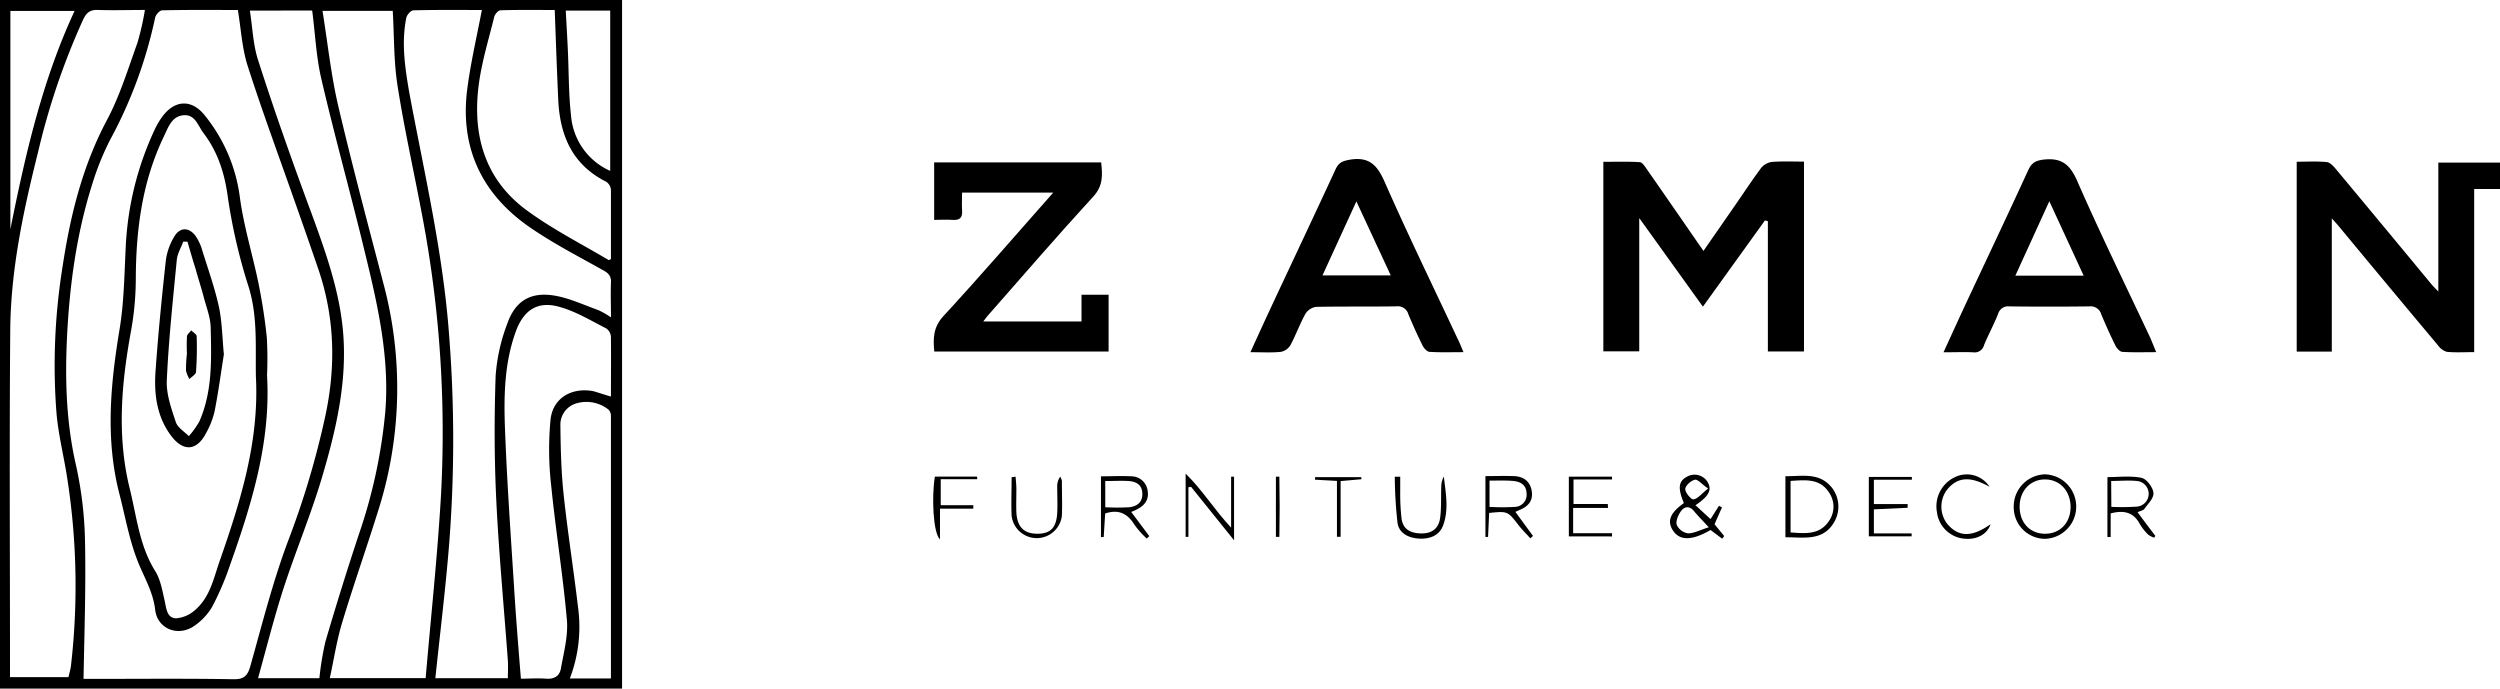
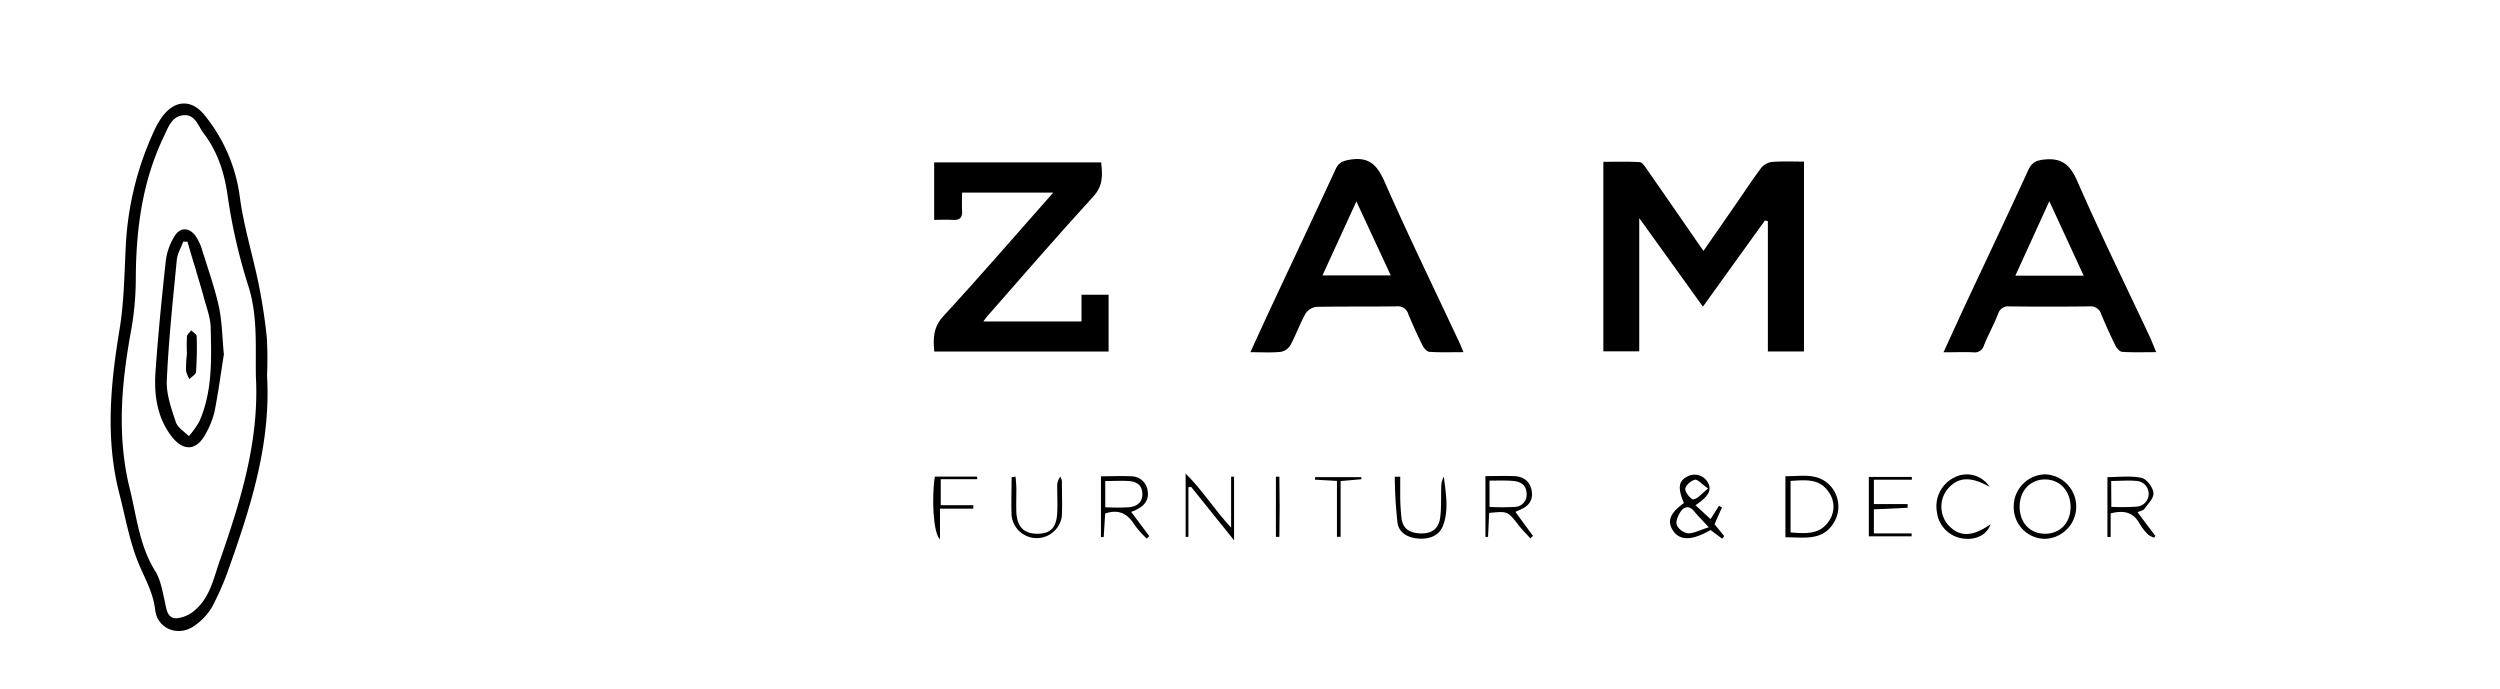
<svg xmlns="http://www.w3.org/2000/svg" viewBox="0 0 592.62 163.23">
  <title>Ресурс 14</title>
  <g id="Слой_2" data-name="Слой 2">
    <g id="Слой_1-2" data-name="Слой 1">
-       <path d="M147.46,0V163.23H0V0ZM19.8,160.93h2c11.16,0,22.33-.11,33.49.08,2.65.05,3.42-.87,4.09-3.24,2.81-10,5.35-20.1,9-29.78a202.58,202.58,0,0,0,8.73-29.35c2.55-11.84,2.25-23.47-1.69-34.95Q72.79,56,70.09,48.38c-3.82-10.9-7.84-21.73-11.37-32.72-1.35-4.2-1.58-8.76-2.34-13.29-6,0-12-.06-17.94.08-.59,0-1.53,1.06-1.67,1.76A107.31,107.31,0,0,1,26.1,33.15a65.09,65.09,0,0,0-4.27,10.62c-3.68,11.66-5.32,23.71-5.93,35.87-.51,10.23-.22,20.42,2.09,30.54a90.59,90.59,0,0,1,2.16,18.06C20.38,139,20,149.84,19.8,160.93ZM114.23,2.37c-5.27,0-10.76-.06-16.25.08-.59,0-1.53,1.08-1.67,1.79C95.12,10.15,96,16,97,21.85c3.54,19,8,37.93,9.44,57.33a318.43,318.43,0,0,1,0,50.18c-.85,10.45-2.14,20.86-3.24,31.4h17.19c0-1.49.08-2.81,0-4.12-.93-12.7-2.13-25.38-2.75-38.1-.47-9.79-.49-19.64-.15-29.44a43.27,43.27,0,0,1,2.75-12.35c1.79-5.17,5.23-7.47,10.59-6.77,3.77.5,7.38,2.25,11,3.53a20.73,20.73,0,0,1,3,1.72c0-3-.11-5.62,0-8.19.09-1.59-.58-2.29-1.89-3-5.74-3.21-11.6-6.24-17-9.92-11.63-7.89-17-19-15.17-33.06C111.57,14.87,113,8.79,114.23,2.37Zm-36,158.38h22.67c1.23-14.39,2.77-28.63,3.61-42.9a274.29,274.29,0,0,0-4.41-66.64c-1.93-10.3-4.24-20.53-5.86-30.87-.92-5.83-.79-11.83-1.14-17.77H76.45c1.22,7.61,2,15,3.64,22.16,3.39,14.48,7.24,28.85,11,43.24a95.75,95.75,0,0,1-1.63,53.68c-2.71,8.65-5.72,17.19-8.33,25.86C79.84,151.76,79.17,156.18,78.18,160.75Zm-62-.23c.2-.92.48-1.79.59-2.69A165.41,165.41,0,0,0,16,113.77c-.77-5.26-2.13-10.46-2.6-15.74a146.91,146.91,0,0,1,1.44-34.86c1.83-12.14,4.73-23.9,10.61-34.9,3-5.67,4.92-12,7.11-18.06a63.38,63.38,0,0,0,1.79-7.85c-3.94,0-7.51.12-11.08,0-1.88-.09-2.77.61-3.55,2.26A168.44,168.44,0,0,0,9,36.15C5.53,50,2.55,63.93,2.43,78.22c-.22,26.49-.06,53-.06,79.46v2.84Zm43-158c.66,4.2.77,8.22,2,11.88C65.16,26.67,69.5,38.88,74,51c3.26,8.93,6.44,17.9,7.3,27.4,1.08,12-1.64,23.53-5,34.86-2.65,8.9-6.27,17.5-9.13,26.34-2.24,6.93-4,14-6,21.17H75.71a69.71,69.71,0,0,1,1.44-8.71q3.75-12.79,7.94-25.45a124,124,0,0,0,6.26-29.19C92.41,83.83,89.18,70.81,86,57.79s-6.8-26.06-9.85-39.18C74.94,13.39,74.72,7.94,74,2.49ZM144.82,94c0-4.85.05-9.5,0-14.15a2.63,2.63,0,0,0-1.11-2c-3.6-1.82-7.14-4-11-5.08-5.18-1.52-8.57.66-10.44,5.81-2.73,7.52-2.86,15.38-2.56,23.18.48,12.71,1.39,25.41,2.19,38.12.44,6.93,1,13.86,1.58,21,1.87,0,4-.15,6,0s3.18-.71,3.48-2.4c.67-3.81,1.75-7.74,1.42-11.52-.93-10.67-2.67-21.26-3.73-31.93a74.84,74.84,0,0,1-.14-15.62c.57-5.1,5.06-7.65,10.14-6.68C141.92,93.08,143.18,93.54,144.82,94ZM131.5,2.37c-4.57,0-8.72-.06-12.86.07-.53,0-1.32.92-1.48,1.54-1.31,5.32-2.94,10.61-3.66,16-1.57,11.82,1.31,22.43,11.24,29.78,6.11,4.52,13,8,19.56,11.9.07,0,.27-.12.52-.24,0-5.45,0-10.94,0-16.44a2.54,2.54,0,0,0-1.11-1.89c-8.22-4.13-11.09-11.26-11.4-19.9C132,16.39,131.76,9.57,131.5,2.37Zm13.32,158.46c0-20.91,0-41.54,0-62.17a2.17,2.17,0,0,0-.54-1.53,8.39,8.39,0,0,0-7.55-1.54,5.25,5.25,0,0,0-3.89,5.27c.06,5.47.19,11,.77,16.38.95,8.92,2.36,17.78,3.41,26.69a34.24,34.24,0,0,1-1.94,16.9ZM2.46,54.35C6,36.65,10,19.1,17.68,2.59H2.46ZM144.65,40.51v-38H134.11c.18,3.26.36,6.33.5,9.4.24,5.15.17,10.33.75,15.44A15.69,15.69,0,0,0,144.65,40.51Z" />
-       <path d="M418.38,52.25,403.67,72.69l-15.09-21V83.28h-8.51V38.36c2.89,0,5.76-.1,8.62.08.59,0,1.22,1,1.67,1.65,4.42,6.33,8.8,12.69,13.44,19.39l7.45-10.74c2.08-3,4.09-6.07,6.28-9a4,4,0,0,1,2.58-1.36c2.46-.19,4.94-.07,7.52-.07v45h-8.56V52.44Z" />
-       <path d="M578,69.11V38.54h14.66V44.8H586.5V83.47c-2.39,0-4.46.14-6.5-.07a4,4,0,0,1-2.09-1.55Q566.3,68,554.75,54.05c-.51-.61-1-1.2-2-2.27V83.34h-8.32v-45c2.37,0,4.76-.15,7.11.08.81.08,1.64,1,2.25,1.75q11.34,13.6,22.63,27.27C576.75,67.82,577.09,68.16,578,69.11Z" />
+       <path d="M418.38,52.25,403.67,72.69l-15.09-21V83.28h-8.51V38.36c2.89,0,5.76-.1,8.62.08.59,0,1.22,1,1.67,1.65,4.42,6.33,8.8,12.69,13.44,19.39l7.45-10.74c2.08-3,4.09-6.07,6.28-9a4,4,0,0,1,2.58-1.36c2.46-.19,4.94-.07,7.52-.07v45h-8.56V52.44" />
      <path d="M228.06,45.65c0,1.45-.09,2.85,0,4.24.15,1.79-.64,2.36-2.32,2.23-1.39-.1-2.78,0-4.3,0V38.5h39.59c.31,2.9.53,5.5-1.89,8.12C250.6,55.93,242.34,65.52,234,75c-.26.3-.48.63-.93,1.21h23.3V69.87h6.42V83.33H221.47c-.3-3.15-.26-5.78,2.2-8.44,8.74-9.47,17.15-19.25,26-29.24Z" />
      <path d="M511.13,83.48c-2.92,0-5.49.09-8-.07-.59,0-1.33-.81-1.64-1.43-1.22-2.45-2.36-5-3.4-7.49a2.59,2.59,0,0,0-2.79-1.86q-9.5.11-19,0a2.43,2.43,0,0,0-2.63,1.72c-1,2.53-2.35,5-3.37,7.5a2.29,2.29,0,0,1-2.6,1.66c-2.21-.09-4.43,0-7,0,1.89-4.11,3.6-7.87,5.34-11.61,4.93-10.53,9.9-21,14.76-31.59.78-1.68,1.69-2.25,3.65-2.48,4.34-.49,6.28,1.23,8,5.18,5.45,12.47,11.46,24.7,17.24,37C510.14,81.05,510.55,82.12,511.13,83.48ZM485.79,47.7l-8.05,17.64h16.19C491.25,59.53,488.66,53.93,485.79,47.7Z" />
      <path d="M346.92,83.48c-2.92,0-5.48.09-8-.07-.6,0-1.36-.82-1.67-1.44-1.23-2.46-2.36-5-3.41-7.49A2.57,2.57,0,0,0,331,72.62c-6.33.09-12.67,0-19,.12a3.61,3.61,0,0,0-2.55,1.65c-1.33,2.39-2.25,5-3.55,7.42a3.42,3.42,0,0,1-2.29,1.6c-2.22.22-4.47.08-7.21.08,1.83-4,3.49-7.64,5.19-11.28,5-10.69,10.05-21.35,15-32.07.78-1.7,1.78-2,3.53-2.31,4.54-.7,6.4,1.4,8.13,5.34,5.49,12.47,11.47,24.73,17.25,37.08C346,81.2,346.35,82.18,346.92,83.48ZM313.49,65.29h16.19c-2.73-5.89-5.35-11.51-8.15-17.55Z" />
      <path d="M401.91,119.76l3.57,3.29,2-3.15.72.38c-.56,1.24-1.11,2.48-1.77,4l2.29,2.79-.48.63-2.75-2.06c-4.39,2.54-7.32,2.59-8.93.1-1.44-2.22-.64-4.19,2.6-6.48-1.48-3.55-1.29-5.18.74-6.26a3.6,3.6,0,0,1,4.83,1.18C405.9,116.05,405.16,117.58,401.91,119.76Zm3.14,5.21c-1.61-1.74-2.6-2.72-3.48-3.8-1.08-1.33-2.28-1.13-3.1,0-.65.9-1.28,2.35-1,3.26a3.56,3.56,0,0,0,2.69,2C401.58,126.43,403,125.62,405.05,125Zm-.14-9.17c-1.5-1-2.47-2.23-3.14-2.08-.93.2-2.25,1.39-2.28,2.2s1.37,2.53,1.95,2.45C402.48,118.23,403.36,117,404.91,115.8Z" />
      <path d="M484.76,112.44a7.65,7.65,0,0,1,.06,15.29,7.47,7.47,0,0,1-7.47-7.46A7.63,7.63,0,0,1,484.76,112.44Zm6.07,7.79c0-3.79-2.48-6.54-6-6.58s-6.09,2.68-6.08,6.46,2.41,6.33,5.86,6.41C488.25,126.61,490.8,124,490.83,120.23Z" />
      <path d="M268.15,121.35l4.29,5.74-.62.57a22.93,22.93,0,0,1-2.84-3.18c-1.62-2.65-3.69-3.86-7-2.76-.11,1.81-.23,3.7-.35,5.59l-.65,0V112.91c2.37,0,4.83-.13,7.28,0a3.89,3.89,0,0,1,3.78,3.39c.37,2.07-.65,3.51-2.48,4.41C269.25,120.93,268.86,121.06,268.15,121.35ZM262,120.24a50.89,50.89,0,0,0,5.69,0c1.75-.21,3.14-1.07,3.1-3.21s-1.47-2.88-3.24-3-3.6,0-5.55,0Z" />
      <path d="M353,121.59c-.09,2-.17,3.84-.26,5.69h-.62V112.86c2.16,0,4.46-.08,6.74,0s3.85,1.22,4.23,3.5-.77,3.63-2.74,4.47c-.3.12-.58.26-1.13.51l4.18,5.71-.64.56c-.95-1.07-2-2.09-2.86-3.22C357.38,121.17,357.4,121.15,353,121.59Zm.09-7.66v6.23a53.77,53.77,0,0,0,6,0,2.87,2.87,0,0,0,2.78-3.21c-.07-2-1.43-2.76-3.09-2.93S355.11,113.93,353.08,113.93Z" />
      <path d="M506.71,121.42c1.46,2,2.83,3.78,4.21,5.61l-.27.43a5.2,5.2,0,0,1-1.43-.73,12.13,12.13,0,0,1-2-2.55c-1.46-2.7-3.68-3.32-6.89-2.48v5.59h-.77V113.1c2.55,0,5.39-.36,8.05.16,1.2.24,2.67,2.16,2.85,3.48s-1.24,2.6-2.08,3.82C508.13,121,507.43,121.07,506.71,121.42Zm-6.22-1.27a53.48,53.48,0,0,0,6.11-.06,3.05,3.05,0,0,0-.15-6.08c-1.93-.19-3.9,0-6,0Z" />
      <path d="M423.23,127.36V112.88c4,.05,8-1,11,2.7a7.31,7.31,0,0,1,.56,8.18C432.14,128.33,427.69,127.35,423.23,127.36ZM424.45,114v12.21c3.5.26,6.89.61,9.09-2.69a5.91,5.91,0,0,0,0-6.81C431.37,113.37,428,113.78,424.45,114Z" />
      <path d="M281.71,115.51v11.76h-.66v-15c4,3.92,6.73,8.44,10.78,12.81V113h.7v15.07l-10.2-12.68Z" />
      <path d="M443,113.05h10.2l0,.67h-9v5.77h8c0,.29,0,.59,0,.88l-8,.37v5.7h8.95c0,.23,0,.46,0,.7H443Z" />
-       <path d="M371.89,113h10.24l0,.65H373v5.83h8.12l.06.92h-8.27v6h9.22v.76H371.89Z" />
      <path d="M471.62,115.39c-3.66-2-7.21-3-10.19.85a6.68,6.68,0,0,0,.16,7.94c3.15,3.74,6.65,2.6,10.27.09-.78,2.39-3.29,3.68-6,3.44a7.17,7.17,0,0,1-6.71-6.3,7.63,7.63,0,0,1,4.19-8.27A6.42,6.42,0,0,1,471.62,115.39Z" />
      <path d="M222.82,127.86c-1.63-1.48-2-10.06-1.21-14.88h10l.05.62H223v6.16h7.72l0,.82h-7.89Z" />
      <path d="M240.74,113c.07.93.17,1.85.19,2.78,0,1.91-.07,3.83,0,5.74.22,3.44,1.82,5,5,5s4.49-1.53,4.68-4.92c.11-2.08,0-4.17,0-6.25a3.75,3.75,0,0,1,.72-2.35,3.29,3.29,0,0,1,.39,1c0,2.75.11,5.5,0,8.25a6,6,0,0,1-11.92,0c-.13-3,0-6.09,0-9.13Z" />
      <path d="M331.92,113c0,1.19,0,2.39,0,3.58a51.54,51.54,0,0,0,.33,6.47c.39,2.4,2.06,3.38,4.76,3.4,2.49,0,4-1.22,4.35-3.57s.19-5,.29-7.47a5,5,0,0,1,.61-2.44c.44,3.91,1.24,7.84-.19,11.62-.89,2.36-3.1,3.18-5.51,3.09s-4.88-1.1-5.28-3.72a104.66,104.66,0,0,1-.65-10.95Z" />
      <path d="M316.92,114l-5.19-.29v-.6h10.93l.07.49-4.94.44v13.21h-.87Z" />
      <path d="M302.45,127.27V113l.82,0q.14,7.14,0,14.27Z" />
      <path d="M63.3,89c.94,15.84-3.68,30.59-8.87,45.22a66.94,66.94,0,0,1-4.11,9.57,14.12,14.12,0,0,1-4.19,4.52c-3.81,2.74-8.82.84-9.35-3.78-.51-4.39-2.76-7.9-4.26-11.81-1.92-5-2.86-10.37-4.2-15.58-3.4-13.13-2.12-26.2.07-39.36,1-6.21,1.09-12.59,1.4-18.9a73.47,73.47,0,0,1,6.89-28.18,18,18,0,0,1,1.76-3c3-4.1,7.05-4.24,10.15-.28a38.59,38.59,0,0,1,8.25,19.2c.9,6.88,3,13.59,4.41,20.42.87,4.28,1.55,8.62,2,13A89.81,89.81,0,0,1,63.3,89Zm-2.64.33c-.14-7.19.48-14.38-1.78-21.51A131.68,131.68,0,0,1,54,46.67C53.23,41,51.62,36,48.23,31.53c-1.3-1.71-1.95-4.47-4.75-4.21s-3.63,2.93-4.65,5.06c-5.17,10.76-6.61,22.22-6.64,34A70.67,70.67,0,0,1,31,78.78c-2.25,12.39-3.3,24.72-.22,37.15,1.63,6.59,2.26,13.42,6,19.42,1.26,2,1.7,4.63,2.24,7,.41,1.83.51,4.13,2.69,4.22a7.64,7.64,0,0,0,4.66-2.08c3.42-3,4.27-7.39,5.69-11.46C57,118.88,61.48,104.6,60.66,89.28Z" />
      <path d="M53.07,84c-.73,4.59-1.33,9.12-2.22,13.59a19.85,19.85,0,0,1-2,5.07c-2.23,4.31-5.48,4.48-8.39.5-3.46-4.72-4-10.2-3.55-15.73.62-8.62,1.47-17.23,2.42-25.83a14.5,14.5,0,0,1,2-5.54c1.33-2.26,3.5-2.23,5.05-.1a11.77,11.77,0,0,1,1.55,3.35c1.4,4.51,3,9,4,13.58C52.67,76.55,52.7,80.33,53.07,84ZM44.44,57.28l-1,0c-.53,1.44-1.38,2.84-1.53,4.31-.92,9.52-1.94,19-2.37,28.59-.15,3.26,1.08,6.67,2.13,9.86.42,1.31,2,2.24,3.09,3.35a20.7,20.7,0,0,0,2.5-3.49c3.14-7.16,2.86-14.79,2.68-22.35-.06-2.34-1-4.67-1.61-7s-1.37-4.62-2-6.93C45.65,61.51,45.05,59.39,44.44,57.28Z" />
      <path d="M44.32,83.94a39.39,39.39,0,0,1,0-4.21c.05-.5.67-.94,1-1.41.46.46,1.29.91,1.3,1.39a81.15,81.15,0,0,1-.15,8.4c0,.62-1,1.16-1.55,1.74a6.15,6.15,0,0,1-.83-2,32.8,32.8,0,0,1,.22-4Z" />
    </g>
  </g>
</svg>